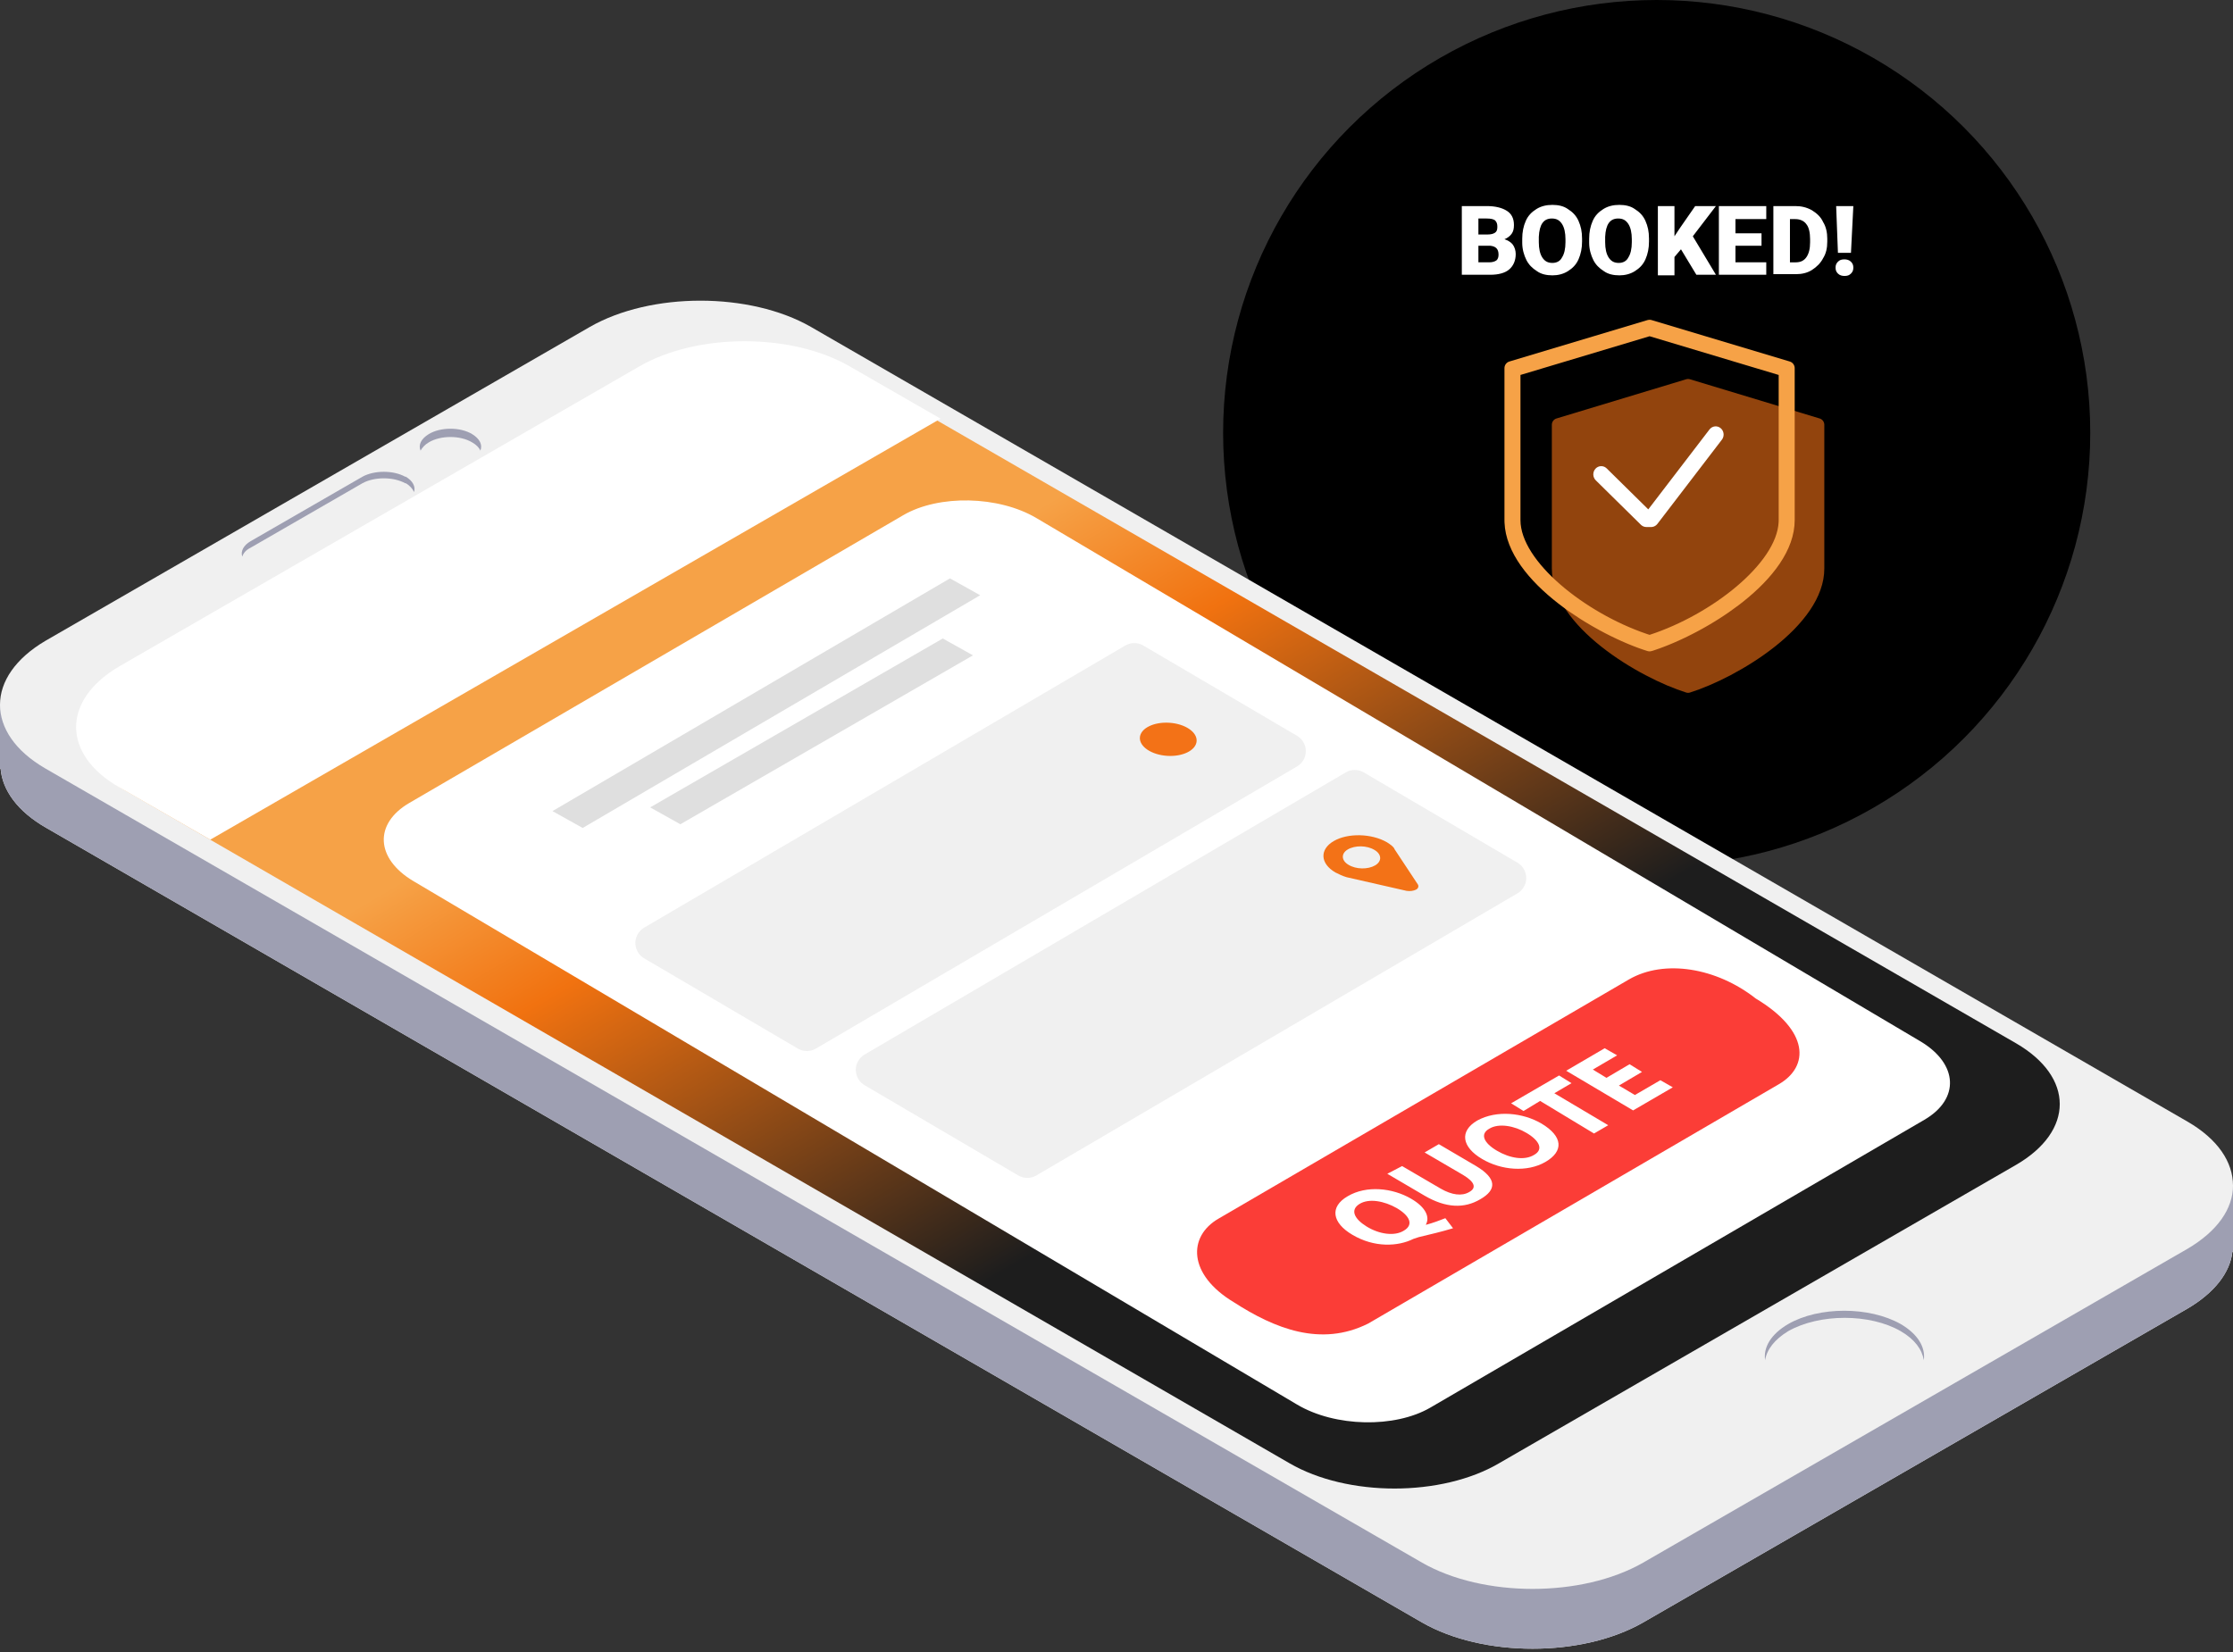
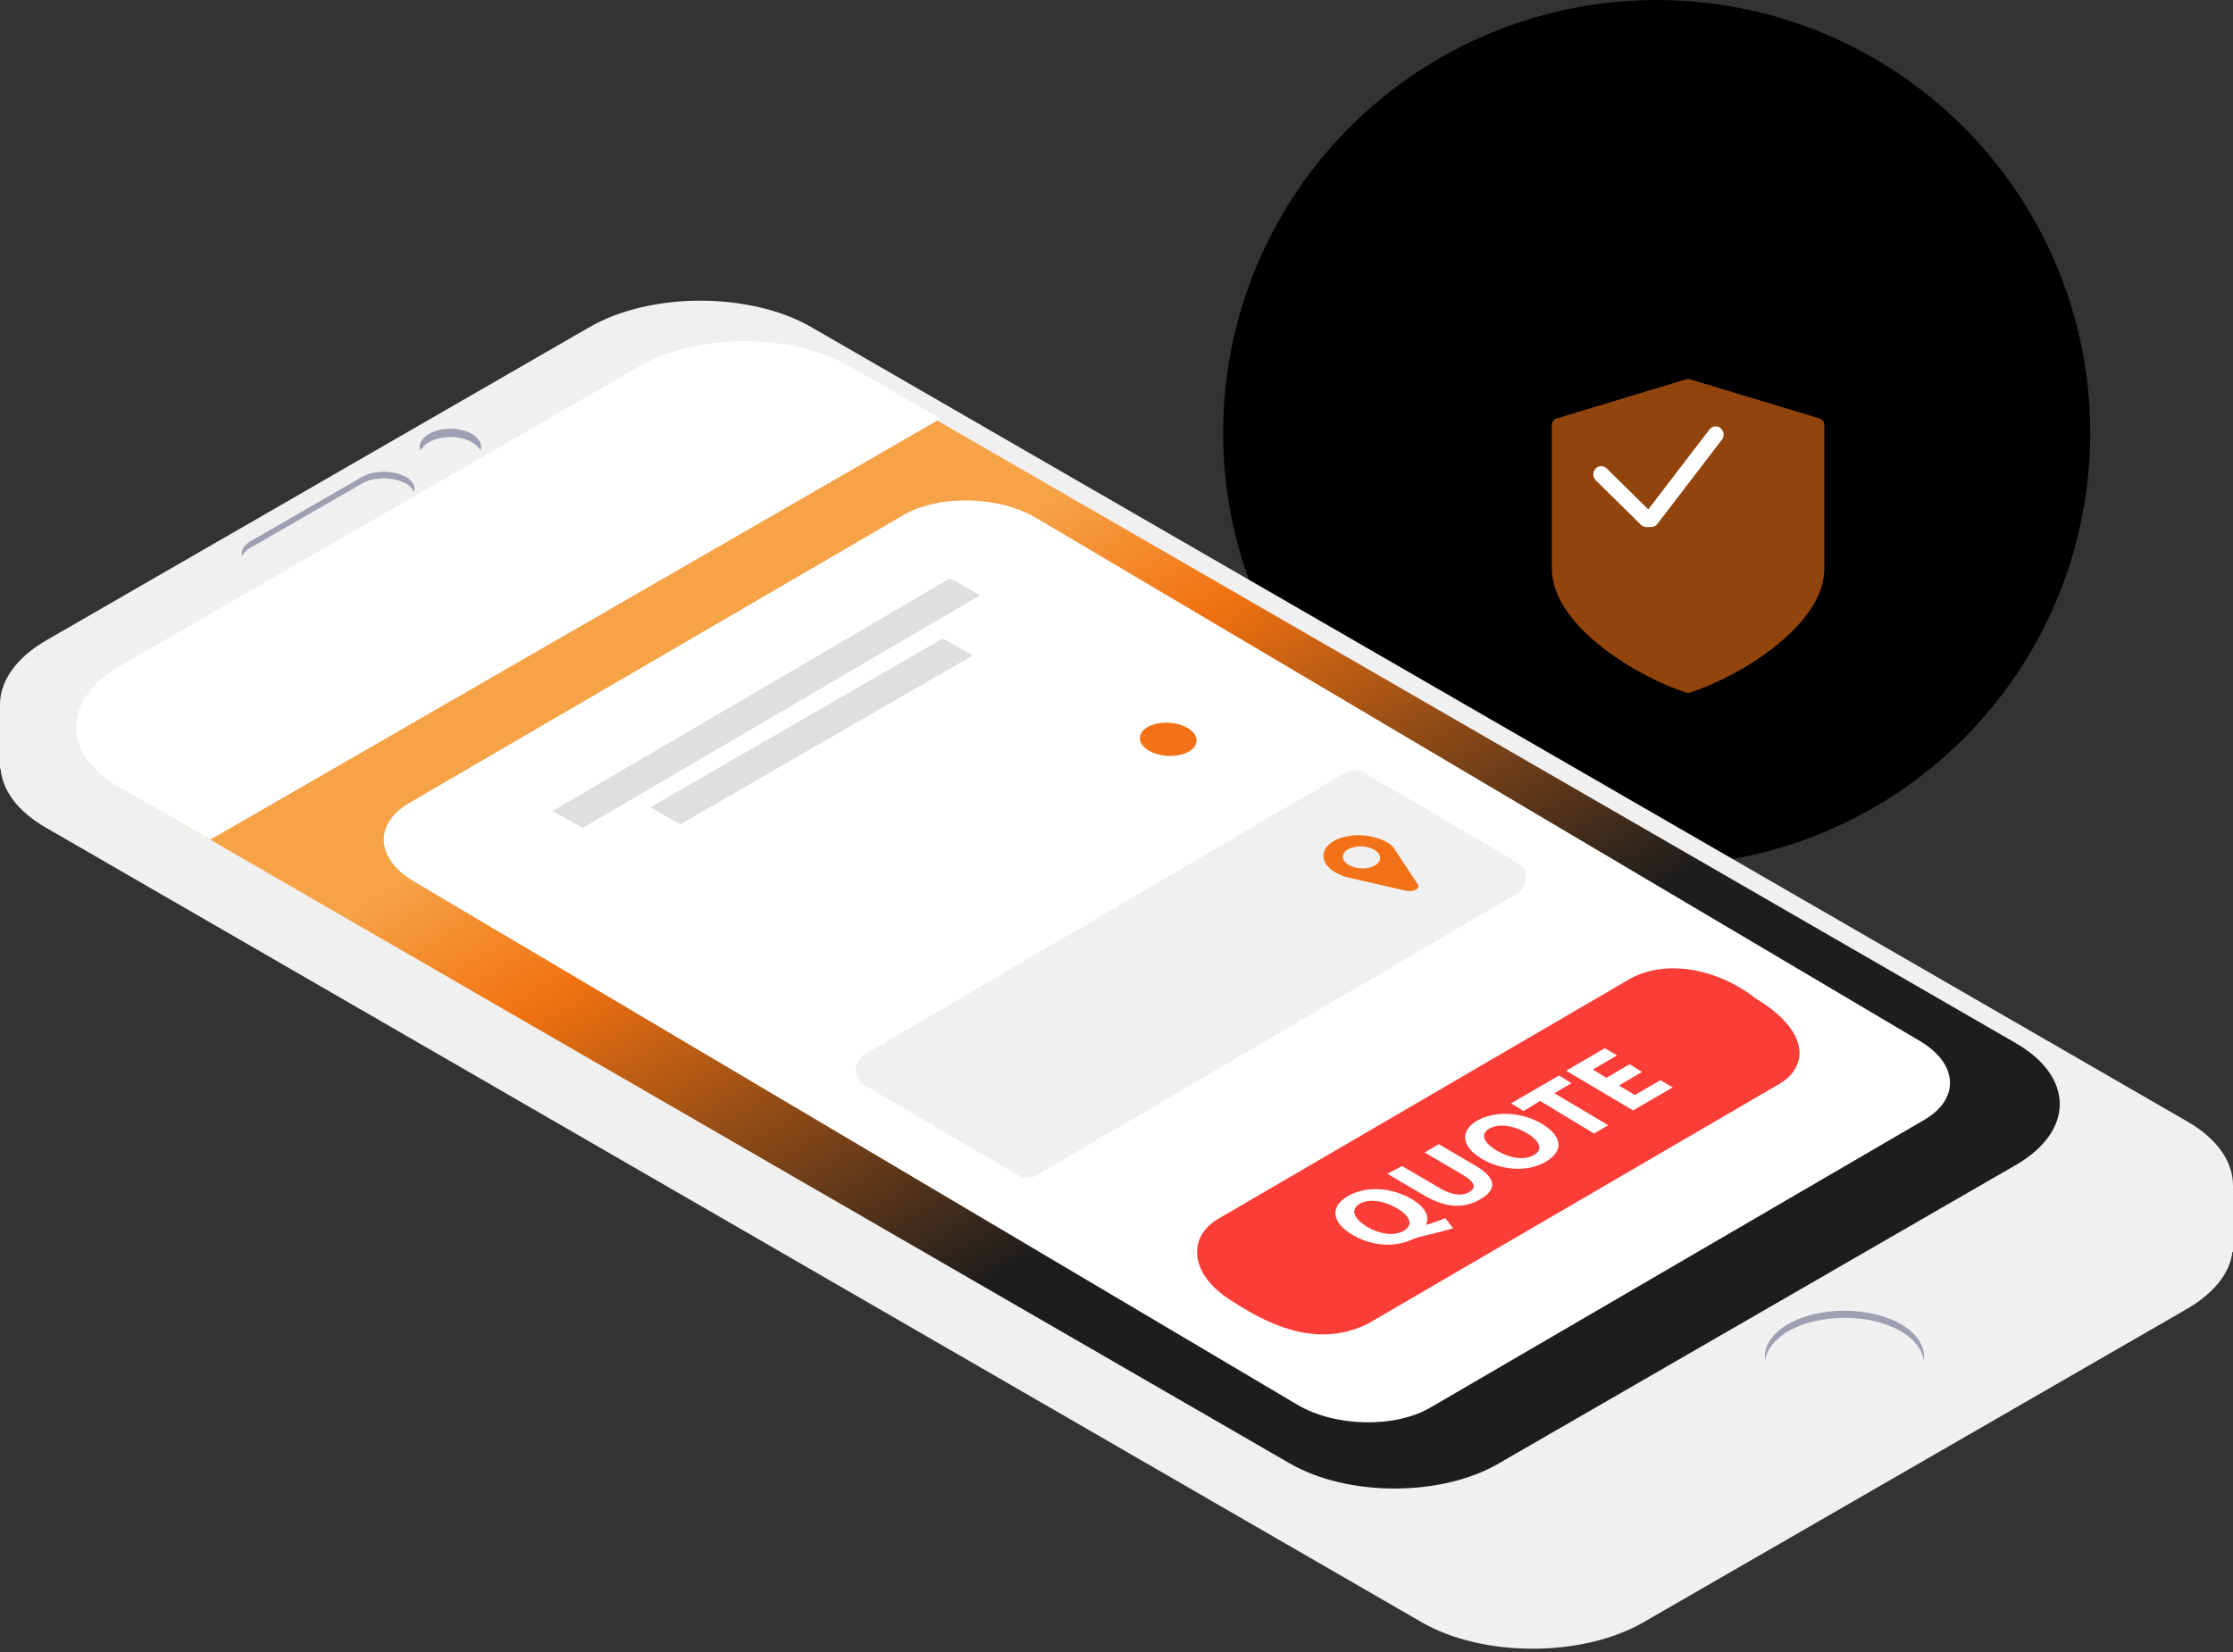
<svg xmlns="http://www.w3.org/2000/svg" width="377" height="279" viewBox="0 0 377 279">
  <rect x="0" y="0" width="377" height="279" fill="#333333" stroke="none" />
  <defs>
    <linearGradient id="6xqk65ykna" x1="23.088%" x2="54.845%" y1="40.584%" y2="71.998%">
      <stop offset="0%" stop-color="#f6a247" />
      <stop offset="27.01%" stop-color="#f17210" />
      <stop offset="100%" stop-color="#1D1D1D" />
    </linearGradient>
  </defs>
  <g fill="none" fill-rule="evenodd">
    <g>
      <ellipse cx="279.7" cy="73.1" fill="#000" fill-rule="nonzero" rx="73.2" ry="73.1" />
-       <path fill="#FFF" fill-rule="nonzero" d="M311.4 43.8c.4 0 .8.1 1.1.4.3.3.4.6.4 1s-.1.7-.4 1c-.3.3-.6.4-1.1.4-.4 0-.8-.1-1.1-.4-.3-.3-.4-.6-.4-1s.1-.7.4-1c.3-.3.6-.4 1.1-.4zm-49.3-9.2c1 0 1.9.2 2.6.7.8.5 1.4 1.1 1.8 2 .4.9.6 1.8.6 3v.5c0 1.1-.2 2.1-.6 3-.4.9-1 1.5-1.8 2s-1.7.7-2.6.7c-1 0-1.9-.2-2.6-.7-.8-.5-1.4-1.1-1.8-1.9-.4-.8-.7-1.8-.7-2.9v-.7c0-1.1.2-2.1.6-3 .4-.9 1-1.5 1.8-2s1.7-.7 2.7-.7zm11.3 0c1 0 1.9.2 2.6.7.8.5 1.4 1.1 1.8 2 .4.9.6 1.8.6 3v.5c0 1.1-.2 2.1-.6 3-.4.9-1 1.5-1.8 2s-1.7.7-2.6.7c-1 0-1.9-.2-2.6-.7-.8-.5-1.4-1.1-1.8-1.9-.4-.8-.7-1.8-.7-2.9v-.7c0-1.1.2-2.1.6-3 .4-.9 1-1.5 1.8-2s1.7-.7 2.7-.7zm9.3.2v5.1l1-1.5 2.5-3.6h3.5l-3.9 5.1 3.9 6.5h-3.3l-2.6-4.3-1.1 1.3v3.1h-2.8V34.8h2.8zm-31.7 0c1.5 0 2.6.3 3.4.8.8.5 1.2 1.3 1.2 2.4 0 .6-.1 1.1-.4 1.5-.3.4-.7.7-1.2.9.6.2 1.1.5 1.4.9.3.4.5 1 .5 1.6 0 1.1-.4 2-1.1 2.6-.7.6-1.8.9-3.2.9h-4.8V34.8h4.2zm47.2 0V37H293v2.4h4.4v2.1H293v2.8h5.2v2.1h-8V34.8h8zm4.9 0c1 0 1.9.2 2.8.7.8.5 1.5 1.1 1.9 2 .5.8.7 1.8.7 2.8v.5c0 1.1-.2 2-.7 2.8-.4.8-1.1 1.5-1.9 2-.8.5-1.7.7-2.7.7h-3.8V34.8h3.7zM262 36.9c-1.4 0-2.1 1-2.2 3.1v.9c0 1.1.2 2 .6 2.6.4.6.9.9 1.7.9.7 0 1.3-.3 1.6-.9.4-.6.6-1.5.6-2.6v-.5c0-1.1-.2-2-.6-2.6-.4-.6-.9-.9-1.7-.9zm11.2 0c-1.4 0-2.1 1-2.2 3.1v.9c0 1.1.2 2 .6 2.6.4.6.9.9 1.7.9.7 0 1.3-.3 1.6-.9.4-.6.6-1.5.6-2.6v-.5c0-1.1-.2-2-.6-2.6-.4-.6-.9-.9-1.7-.9zm-21.6 4.6h-2v2.8h1.8c.5 0 .9-.1 1.2-.3.3-.2.4-.6.4-1 0-1-.5-1.4-1.4-1.5zm51.5-4.5h-.9v7.3h1c.8 0 1.4-.3 1.8-.9.4-.6.6-1.4.6-2.5v-.5c0-1.1-.2-2-.6-2.5-.4-.6-1.1-.9-1.9-.9zm9.8-2.2l-.4 7.9h-2.2l-.3-7.9h2.9zM251 36.9h-1.4v2.7h1.5c.6 0 1-.1 1.3-.3.3-.2.4-.5.4-1s-.1-.8-.4-1.1c-.3-.2-.7-.3-1.4-.3z" />
      <path fill="#F0F0F0" fill-rule="nonzero" d="M377 200.2c0-3.9-2.5-7.8-7.7-10.8L136.9 55.2c-10.3-5.9-27-5.9-37.3 0l-91.9 53c-5.1 3-7.7 6.9-7.7 10.8v10.8h.1c.3 3.6 2.8 7.2 7.7 10L240.1 274c10.3 5.9 27 5.9 37.3 0l91.9-53c4.6-2.7 7.2-6.1 7.6-9.6h.1v-11.2z" />
-       <path fill="#9E9FB2" fill-rule="nonzero" d="M377 200.2c0 3.9-2.6 7.7-7.7 10.7l-91.9 53c-10.3 5.9-27 5.9-37.3 0L7.7 129.8c-5.2-3-7.7-6.9-7.7-10.8v10.8h.1c.3 3.6 2.8 7.2 7.7 10L240.1 274c10.3 5.9 27 5.9 37.3 0l91.9-53c4.6-2.7 7.2-6.1 7.6-9.6h.1v-11.2z" />
      <path fill="url(#6xqk65ykna)" d="M21.3 133.6l196.4 113.5c9.8 5.7 25.7 5.7 35.4 0l87.3-50.4c9.8-5.7 9.8-14.8 0-20.5L144 62.8c-9.8-5.7-25.7-5.7-35.4 0l-87.3 50.4c-9.8 5.6-9.8 14.8 0 20.4z" />
      <path fill="#9E9FB2" fill-rule="nonzero" d="M301.9 223.6c5.2-3 13.7-3 19 0 2.9 1.7 4.2 3.9 3.9 6.1-.3-1.8-1.5-3.5-3.9-4.9-5.2-3-13.7-3-19 0-2.3 1.4-3.6 3.1-3.9 4.9-.3-2.2 1-4.4 3.9-6.1zM61.2 80.5c2-1.1 5.2-1.1 7.2 0h.1c1.2.7 1.7 1.7 1.4 2.6-.2-.5-.7-1.1-1.4-1.5h-.1c-2-1.1-5.2-1.1-7.2 0L42.3 92.5c-.8.4-1.2.9-1.4 1.5-.3-.9.2-1.9 1.4-2.6zm11.2-7.2c2-1.2 5.3-1.2 7.3 0 1.3.8 1.8 1.8 1.4 2.8-.2-.5-.7-1-1.4-1.4-2-1.2-5.3-1.2-7.3 0-.7.4-1.1.9-1.4 1.4-.4-1 .1-2 1.4-2.8z" />
      <path fill="#FFF" fill-rule="nonzero" d="M143.5 61.9c-9.8-5.7-25.8-5.7-35.6 0l-87.7 50.6c-9.8 5.7-9.8 14.9 0 20.5l15.3 8.8 123.3-71.1-15.3-8.8z" />
      <path fill="#FFF" fill-rule="nonzero" d="M324.9 189.1l-83.4 48.6c-6 3.5-16.1 3.3-22.5-.5L69.8 148.8c-6.4-3.8-6.7-9.7-.7-13.2L152.5 87c6-3.5 16.1-3.3 22.5.5l149.3 88.4c6.3 3.8 6.6 9.7.6 13.2z" />
      <path fill="#FB3D37" fill-rule="nonzero" d="M300.297 183.112l-69.3 40.4c-8.017 4.013-15.836.82-22.677-3.592-7.792-4.675-7.792-11.125-2.592-14.125l69.3-40.4c5.972-3.445 14.776-1.98 21.392 3.225 9.077 5.446 9.077 11.492 3.877 14.492z" />
-       <path fill="#F0F0F0" d="M109.333 127.28l94.172-.646c1.087-.007 2.093.574 2.63 1.52l14.855 26.18c.818 1.44.313 3.272-1.128 4.09-.446.252-.948.387-1.46.39l-94.173.647c-1.087.007-2.093-.574-2.63-1.52l-14.855-26.18c-.818-1.44-.312-3.272 1.129-4.09.445-.252.948-.387 1.46-.39z" transform="rotate(-30 163.867 143.048)" />
      <path fill="#DFDFDF" d="M89 116.48L166.768 116 169.76 121.016 91.992 121.497z" transform="rotate(-30 129.38 118.748)" />
      <path fill="#DFDFDF" d="M107 121.001L164.043 121 167.036 126.016 109.992 126.017z" transform="rotate(-30 137.018 123.509)" />
      <path fill="#F0F0F0" d="M146.549 148.707l94.172-.646c1.087-.008 2.093.574 2.63 1.52l14.855 26.18c.818 1.44.313 3.272-1.128 4.09-.446.252-.948.386-1.46.39l-94.173.646c-1.087.008-2.093-.573-2.63-1.519l-14.855-26.18c-.818-1.441-.312-3.272 1.129-4.09.445-.253.948-.387 1.46-.39z" transform="rotate(-30 201.083 164.474)" />
      <path fill="#f37217" fill-rule="nonzero" d="M234.165 142.24c.6.4 1.1.7 1.3 1.2l3.9 5.9c.2.3.1.7-.3.9-.4.2-1 .3-1.6.2l-10.1-2.3c-.7-.2-1.3-.5-1.9-.8-2.6-1.5-2.7-3.9-.3-5.3 2.4-1.4 6.4-1.3 9 .2zm-6.6 1.2c-1.2.7-1.1 1.9.1 2.6 1.3.8 3.3.8 4.5.1 1.2-.7 1.1-1.9-.1-2.6-1.3-.8-3.3-.8-4.5-.1zm-35.118-18.895c.098-1.543 2.322-2.658 4.968-2.49 2.645.167 4.71 1.554 4.613 3.098-.098 1.543-2.322 2.658-4.968 2.49-2.645-.168-4.71-1.555-4.613-3.098z" />
      <path fill="#FFF" fill-rule="nonzero" d="M238.22 202.42c2.6 1.5 3.2 3.2 2.5 4.4h.1c1.1-.3 2.2-.7 3.2-1.1l1.3 1.7c-2 .6-3.7 1-5.8 1.5l-.9.3c-2.6 1.3-6.6 1.5-10.3-.7-3.4-2-3.9-4.7-.8-6.5 3.2-1.9 7.6-1.4 10.7.4zm-8.7.9c-1.6 1-.9 2.5 1.2 3.8 2.1 1.3 4.7 1.7 6.3.7 1.7-1 1-2.5-1.2-3.8-2.1-1.2-4.7-1.7-6.3-.7zm13.4-10.1l6.3 3.7c3.5 2.1 3.5 4 .7 5.6-2.7 1.6-5.8 1.5-9.4-.6l-6.3-3.7 2.5-1.3 6.5 3.8c1.9 1.1 3.6 1.3 4.8.6 1.3-.7 1-1.7-1-2.9l-6.5-3.8 2.4-1.4zm17.3-3.5c3.7 2.2 3.8 4.7.7 6.5-3.1 1.8-7.5 1.4-10.7-.5-3.4-2-3.9-4.7-.8-6.5 3.3-1.8 7.7-1.3 10.8.5zm-8.8.9c-1.6.9-.9 2.4 1.3 3.7 2.2 1.3 4.7 1.7 6.3.7 1.6-.9.9-2.4-1.3-3.7-2-1.2-4.7-1.7-6.3-.7zm11.8-9l2.1 1.3-2.9 1.7 9.1 5.4-2.4 1.4-9.1-5.5-2.8 1.7-2.1-1.3 8.1-4.7zm7.7-4.6l2.1 1.2-4.1 2.4 2.3 1.4 3.9-2.3 2.1 1.3-3.9 2.3 2.7 1.6 4.3-2.5 2.1 1.2-6.7 3.9-11.3-6.7 6.5-3.8z" />
      <path fill="#f37217" d="M307.218 70.671l-21.905-6.625c-.206-.061-.423-.061-.628 0l-21.905 6.625c-.46.14-.78.57-.78 1.058v24.292c0 9.765 14.77 18.45 22.676 20.93.107.034.217.049.324.049.107 0 .219-.015.322-.049 7.91-2.482 22.678-11.165 22.678-20.93V71.729c0-.488-.32-.918-.782-1.058z" opacity=".6" />
-       <path fill="#f6a247" fill-rule="nonzero" d="M278.164 54.049c.165-.049.336-.061.503-.037l.167.037 23.333 7c.443.132.763.514.823.965l.01.153v25.666c0 5.092-3.831 9.906-8.725 13.79l-.781.606c-.526.399-1.063.787-1.606 1.163l-.82.556-.827.538c-.277.177-.555.35-.833.52l-.836.501-.837.482-.418.233-.834.452c-.277.147-.553.29-.828.43l-.82.41-.406.196-.805.376-.79.353-.39.168-.764.318-.745.294-.723.269-.698.243c-.228.077-.452.15-.671.218-.11.035-.229.051-.343.051-.114 0-.231-.016-.345-.051l-.67-.218-.699-.243c-.118-.043-.238-.086-.358-.131l-.734-.281-.755-.306-.385-.162-.782-.342-.797-.364-.81-.388-.41-.201-.824-.42-.83-.441c-.834-.452-1.674-.934-2.509-1.445l-.833-.52c-.553-.353-1.103-.717-1.647-1.094l-.809-.573c-.134-.097-.267-.194-.4-.293l-.789-.597c-4.948-3.836-8.906-8.618-9.106-13.695l-.008-.402V62.167c0-.464.276-.88.688-1.065l.143-.053 23.333-7zm.335 2.733l-21.796 6.538v24.513c0 6.942 10.838 15.649 21.291 19.21l.505.166.018-.005c10.455-3.409 21.446-12.06 21.772-19.054l.008-.317V63.321l-21.798-6.54z" />
      <path fill="#FFF" fill-rule="nonzero" d="M288.616 72.524c.459-.6 1.3-.7 1.878-.223.534.44.657 1.217.312 1.805l-.096.143-10.892 14.227c-.218.284-.532.466-.874.512l-.173.012h-.816c-.286 0-.562-.095-.79-.268l-.131-.113-7.618-7.507c-.535-.527-.557-1.405-.048-1.96.47-.513 1.226-.572 1.761-.163l.129.112 7.023 6.92 10.335-13.497z" />
    </g>
  </g>
</svg>